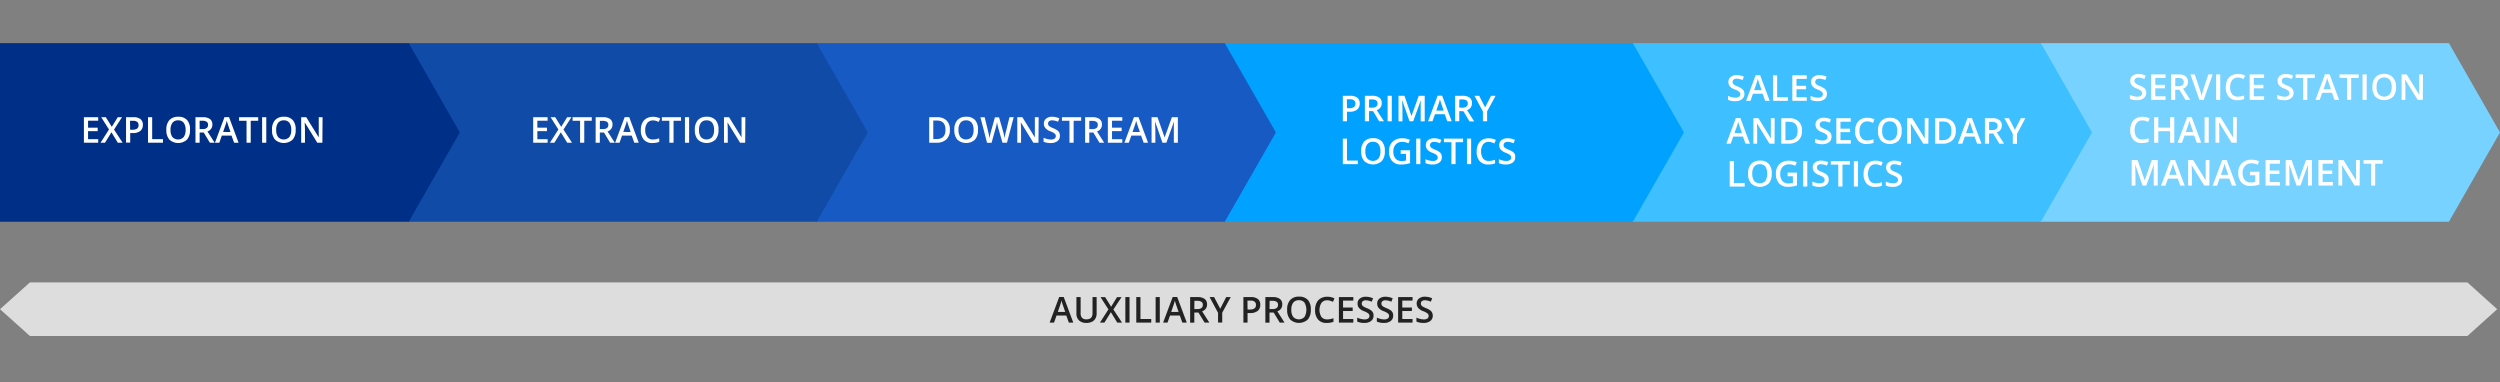
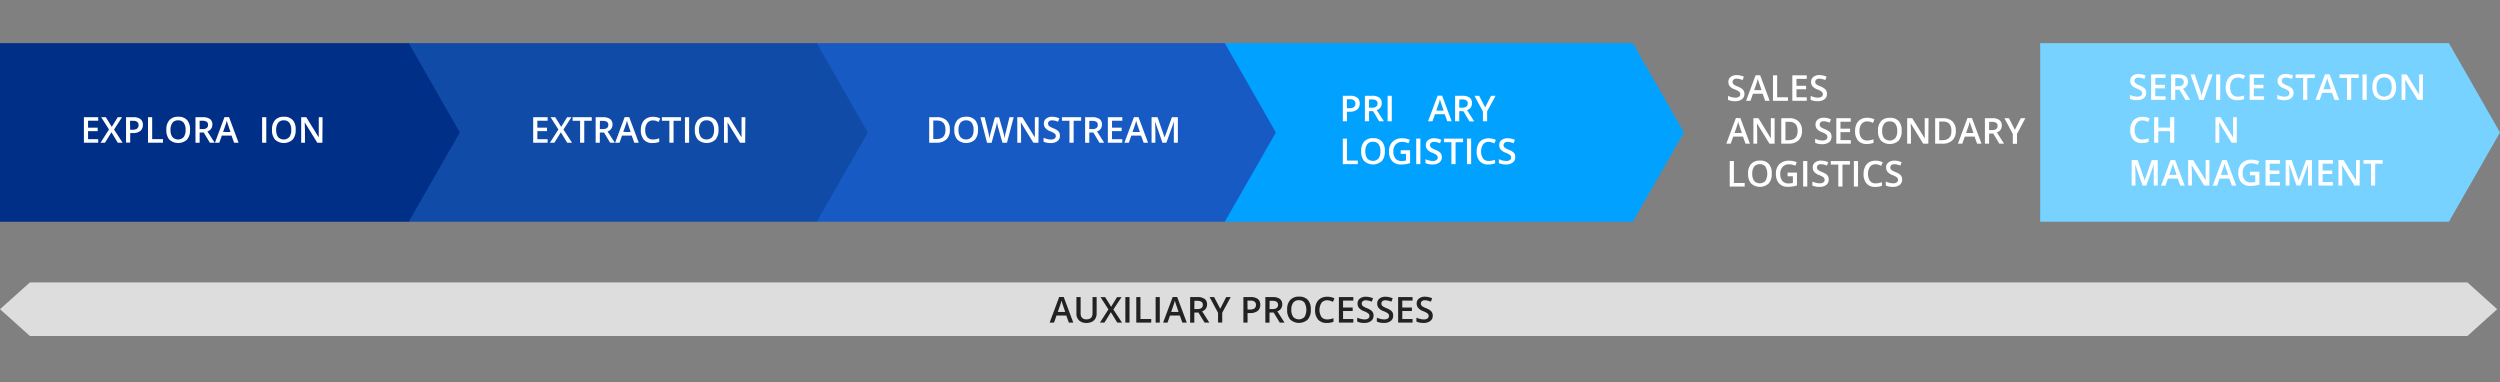
<svg xmlns="http://www.w3.org/2000/svg" viewBox="0 0 840 128.39">
  <rect x="0" y="0" width="840" height="128.39" fill="#808080" stroke="none" />
  <defs>
    <style>.cls-1{fill:#78d2ff;}.cls-2{fill:#ddd;}.cls-3{fill:#3ebfff;}.cls-4{fill:#01a2ff;}.cls-5{fill:#185ac4;}.cls-6{fill:#114ba8;}.cls-7{fill:#002f87;}.cls-8{fill:#fff;}.cls-9{fill:#222;}</style>
  </defs>
  <title>lancuch_wartosci_lotos</title>
  <g id="artwork">
    <polygon class="cls-1" points="822.83 74.5 685.5 74.5 685.5 14.5 822.83 14.5 840 44.5 822.83 74.5" />
    <polygon class="cls-2" points="829.05 94.89 631.68 94.89 587.39 94.89 10.05 94.89 0 103.89 10.05 112.89 587.39 112.89 631.68 112.89 829.05 112.89 839.05 103.89 829.05 94.89" />
-     <polygon class="cls-3" points="685.73 74.5 548.4 74.5 548.4 14.5 685.73 14.5 702.9 44.5 685.73 74.5" />
    <polygon class="cls-4" points="548.63 74.5 411.3 74.5 411.3 14.5 548.63 14.5 565.8 44.5 548.63 74.5" />
    <polygon class="cls-5" points="411.53 74.5 274.2 74.5 274.2 14.5 411.53 14.5 428.7 44.5 411.53 74.5" />
    <polygon class="cls-6" points="274.44 74.5 137.1 74.5 137.1 14.5 274.44 14.5 291.6 44.5 274.44 74.5" />
    <polygon class="cls-7" points="137.34 74.5 0 74.5 0 14.5 137.34 14.5 154.5 44.5 137.34 74.5" />
  </g>
  <g id="Opisy_ENG" data-name="Opisy ENG">
    <path class="cls-8" d="M33,47.95H28.19V39.38H33v1.18H29.59V42.9h3.23v1.17H29.59v2.69H33Z" />
    <path class="cls-8" d="M41.19,47.95H39.58l-2.14-3.5-2.16,3.5h-1.5l2.84-4.44L34,39.38h1.56l2,3.24,2-3.24H41l-2.68,4.15Z" />
    <path class="cls-8" d="M48,42A2.5,2.5,0,0,1,47.14,44a3.87,3.87,0,0,1-2.5.71h-.89v3.21h-1.4V39.38h2.47a3.73,3.73,0,0,1,2.41.66A2.36,2.36,0,0,1,48,42Zm-4.27,1.59h.74a2.67,2.67,0,0,0,1.58-.37,1.36,1.36,0,0,0,.5-1.17,1.33,1.33,0,0,0-.45-1.1,2.23,2.23,0,0,0-1.41-.36h-1Z" />
    <path class="cls-8" d="M49.73,47.95V39.38h1.4v7.37h3.63v1.2Z" />
    <path class="cls-8" d="M63.84,43.65a4.69,4.69,0,0,1-1,3.25,4.4,4.4,0,0,1-5.94,0,4.72,4.72,0,0,1-1-3.27,4.64,4.64,0,0,1,1-3.26,3.85,3.85,0,0,1,3-1.14,3.78,3.78,0,0,1,3,1.15A4.68,4.68,0,0,1,63.84,43.65Zm-6.54,0a3.84,3.84,0,0,0,.64,2.4,2.6,2.6,0,0,0,3.78,0,3.85,3.85,0,0,0,.64-2.41,3.86,3.86,0,0,0-.63-2.39,2.23,2.23,0,0,0-1.88-.81,2.27,2.27,0,0,0-1.9.81A3.8,3.8,0,0,0,57.3,43.65Z" />
    <path class="cls-8" d="M67.08,44.53v3.42h-1.4V39.38H68.1a4,4,0,0,1,2.46.62,2.23,2.23,0,0,1,.8,1.88,2.34,2.34,0,0,1-1.66,2.28l2.42,3.79H70.51l-2.05-3.42Zm0-1.16h1A2.22,2.22,0,0,0,69.47,43a1.32,1.32,0,0,0,.44-1.08,1.16,1.16,0,0,0-.47-1A2.6,2.6,0,0,0,68,40.56h-.93Z" />
    <path class="cls-8" d="M78.66,47.95l-.86-2.38H74.53l-.84,2.38H72.22l3.21-8.6h1.52l3.21,8.6Zm-1.22-3.59L76.64,42q-.09-.23-.24-.74t-.21-.74a13.13,13.13,0,0,1-.46,1.58l-.77,2.23Z" />
-     <path class="cls-8" d="M84.24,47.95h-1.4V40.58H80.32v-1.2h6.44v1.2H84.24Z" />
    <path class="cls-8" d="M88.07,47.95V39.38h1.4v8.57Z" />
    <path class="cls-8" d="M99.34,43.65a4.69,4.69,0,0,1-1,3.25,4.4,4.4,0,0,1-5.94,0,4.72,4.72,0,0,1-1-3.27,4.64,4.64,0,0,1,1-3.26,3.85,3.85,0,0,1,3-1.14,3.78,3.78,0,0,1,3,1.15A4.68,4.68,0,0,1,99.34,43.65Zm-6.54,0a3.84,3.84,0,0,0,.64,2.4,2.6,2.6,0,0,0,3.78,0,3.85,3.85,0,0,0,.64-2.41,3.86,3.86,0,0,0-.63-2.39,2.23,2.23,0,0,0-1.88-.81,2.27,2.27,0,0,0-1.9.81A3.8,3.8,0,0,0,92.8,43.65Z" />
    <path class="cls-8" d="M108.32,47.95H106.6l-4.21-6.83h0l0,.38q.08,1.09.08,2v4.45h-1.27V39.38h1.7l4.2,6.79h0q0-.13,0-1t0-1.32V39.38h1.28Z" />
    <path class="cls-8" d="M184,47.95h-4.85V39.38H184v1.18h-3.45V42.9h3.23v1.17h-3.23v2.69H184Z" />
    <path class="cls-8" d="M192.19,47.95h-1.61l-2.14-3.5-2.16,3.5h-1.5l2.84-4.44L185,39.38h1.56l2,3.24,2-3.24H192l-2.68,4.15Z" />
    <path class="cls-8" d="M196.31,47.95h-1.4V40.58h-2.52v-1.2h6.44v1.2h-2.52Z" />
    <path class="cls-8" d="M201.54,44.53v3.42h-1.4V39.38h2.42A4,4,0,0,1,205,40a2.23,2.23,0,0,1,.8,1.88,2.34,2.34,0,0,1-1.66,2.28l2.42,3.79H205l-2.05-3.42Zm0-1.16h1a2.22,2.22,0,0,0,1.42-.36,1.32,1.32,0,0,0,.44-1.08,1.16,1.16,0,0,0-.47-1,2.6,2.6,0,0,0-1.43-.32h-.93Z" />
    <path class="cls-8" d="M213.12,47.95l-.86-2.38H209l-.84,2.38h-1.48l3.21-8.6h1.52l3.21,8.6Zm-1.22-3.59L211.1,42q-.09-.23-.24-.74t-.21-.74a13.13,13.13,0,0,1-.46,1.58l-.77,2.23Z" />
    <path class="cls-8" d="M219.39,40.46a2.31,2.31,0,0,0-1.9.86,3.66,3.66,0,0,0-.69,2.36,3.68,3.68,0,0,0,.67,2.38,2.35,2.35,0,0,0,1.92.81,5.06,5.06,0,0,0,1.05-.11q.51-.11,1.06-.28v1.2a6.43,6.43,0,0,1-2.29.38,3.65,3.65,0,0,1-2.89-1.14,4.77,4.77,0,0,1-1-3.26,5.27,5.27,0,0,1,.49-2.34,3.49,3.49,0,0,1,1.42-1.54,4.28,4.28,0,0,1,2.17-.53,5.39,5.39,0,0,1,2.43.55l-.5,1.17a7.52,7.52,0,0,0-.92-.36A3.3,3.3,0,0,0,219.39,40.46Z" />
    <path class="cls-8" d="M226.31,47.95h-1.4V40.58h-2.52v-1.2h6.44v1.2h-2.52Z" />
    <path class="cls-8" d="M230.14,47.95V39.38h1.4v8.57Z" />
    <path class="cls-8" d="M241.41,43.65a4.69,4.69,0,0,1-1,3.25,4.4,4.4,0,0,1-5.94,0,4.72,4.72,0,0,1-1-3.27,4.64,4.64,0,0,1,1-3.26,3.85,3.85,0,0,1,3-1.14,3.78,3.78,0,0,1,3,1.15A4.68,4.68,0,0,1,241.41,43.65Zm-6.54,0a3.84,3.84,0,0,0,.64,2.4,2.6,2.6,0,0,0,3.78,0,3.85,3.85,0,0,0,.64-2.41,3.86,3.86,0,0,0-.63-2.39,2.23,2.23,0,0,0-1.88-.81,2.27,2.27,0,0,0-1.9.81A3.8,3.8,0,0,0,234.87,43.65Z" />
    <path class="cls-8" d="M250.38,47.95h-1.72l-4.21-6.83h0l0,.38q.08,1.09.08,2v4.45h-1.27V39.38h1.7l4.2,6.79h0q0-.13,0-1t0-1.32V39.38h1.28Z" />
    <path class="cls-8" d="M319.15,43.58A4.27,4.27,0,0,1,318,46.83a4.73,4.73,0,0,1-3.39,1.12h-2.4V39.38h2.65a4.38,4.38,0,0,1,3.18,1.1A4.12,4.12,0,0,1,319.15,43.58Zm-1.48,0q0-3.08-2.88-3.08h-1.21v6.22h1Q317.68,46.77,317.68,43.63Z" />
    <path class="cls-8" d="M328.6,43.65a4.69,4.69,0,0,1-1,3.25,4.4,4.4,0,0,1-5.94,0,4.72,4.72,0,0,1-1-3.27,4.64,4.64,0,0,1,1-3.26,3.85,3.85,0,0,1,3-1.14,3.78,3.78,0,0,1,3,1.15A4.68,4.68,0,0,1,328.6,43.65Zm-6.54,0a3.84,3.84,0,0,0,.64,2.4,2.6,2.6,0,0,0,3.78,0,3.85,3.85,0,0,0,.64-2.41,3.86,3.86,0,0,0-.63-2.39,2.23,2.23,0,0,0-1.88-.81,2.27,2.27,0,0,0-1.9.81A3.8,3.8,0,0,0,322.06,43.65Z" />
    <path class="cls-8" d="M338.34,47.95h-1.52l-1.45-5.11q-.09-.33-.23-1T335,41q-.06.38-.19,1t-.22.89l-1.42,5.09h-1.52l-1.11-4.29-1.12-4.28h1.43l1.22,5a21.58,21.58,0,0,1,.41,2.12q.06-.5.19-1.11t.23-1l1.39-5h1.39l1.43,5a18.79,18.79,0,0,1,.43,2.09,15.29,15.29,0,0,1,.42-2.13l1.22-5h1.42Z" />
    <path class="cls-8" d="M348.92,47.95h-1.72L343,41.12h0l0,.38q.08,1.09.08,2v4.45h-1.27V39.38h1.7l4.2,6.79h0q0-.13,0-1t0-1.32V39.38h1.28Z" />
    <path class="cls-8" d="M356.13,45.62a2.16,2.16,0,0,1-.83,1.79,3.6,3.6,0,0,1-2.28.65,5.44,5.44,0,0,1-2.38-.45V46.29a6.47,6.47,0,0,0,1.25.43,5.28,5.28,0,0,0,1.23.16,2,2,0,0,0,1.23-.32,1,1,0,0,0,.4-.85,1.06,1.06,0,0,0-.36-.81,5.47,5.47,0,0,0-1.5-.79A4,4,0,0,1,351.22,43a2.29,2.29,0,0,1-.48-1.46,2.05,2.05,0,0,1,.76-1.69,3.16,3.16,0,0,1,2-.62,6,6,0,0,1,2.45.54l-.45,1.14a5.35,5.35,0,0,0-2-.48,1.56,1.56,0,0,0-1,.3,1,1,0,0,0-.35.78,1.1,1.1,0,0,0,.14.57,1.44,1.44,0,0,0,.46.45,7.83,7.83,0,0,0,1.16.56,6.35,6.35,0,0,1,1.38.73,2.15,2.15,0,0,1,.64.77A2.31,2.31,0,0,1,356.13,45.62Z" />
    <path class="cls-8" d="M360.74,47.95h-1.4V40.58h-2.52v-1.2h6.44v1.2h-2.52Z" />
    <path class="cls-8" d="M366,44.53v3.42h-1.4V39.38H367a4,4,0,0,1,2.46.62,2.23,2.23,0,0,1,.8,1.88,2.34,2.34,0,0,1-1.66,2.28L371,47.95h-1.59l-2.05-3.42Zm0-1.16h1a2.22,2.22,0,0,0,1.42-.36,1.32,1.32,0,0,0,.44-1.08,1.16,1.16,0,0,0-.47-1,2.6,2.6,0,0,0-1.43-.32H366Z" />
    <path class="cls-8" d="M377.09,47.95h-4.85V39.38h4.85v1.18h-3.45V42.9h3.23v1.17h-3.23v2.69h3.45Z" />
    <path class="cls-8" d="M384.26,47.95l-.86-2.38h-3.28l-.84,2.38h-1.48l3.21-8.6h1.52l3.21,8.6ZM383,44.36l-.8-2.33q-.09-.23-.24-.74t-.21-.74a13.13,13.13,0,0,1-.46,1.58l-.77,2.23Z" />
    <path class="cls-8" d="M390.58,47.95l-2.48-7.15h0q.1,1.59.1,3v4.17h-1.27V39.38h2l2.38,6.81h0l2.45-6.81h2v8.57h-1.35V43.71q0-.64,0-1.66t.06-1.24h0l-2.57,7.14Z" />
    <path class="cls-9" d="M359.13,108.39l-.86-2.38H355l-.84,2.38h-1.48l3.21-8.6h1.52l3.21,8.6Zm-1.22-3.59-.8-2.33q-.09-.23-.24-.74t-.21-.74a13.13,13.13,0,0,1-.46,1.58l-.77,2.23Z" />
    <path class="cls-9" d="M368.47,99.82v5.54a3.29,3.29,0,0,1-.41,1.66,2.71,2.71,0,0,1-1.18,1.1,4.09,4.09,0,0,1-1.84.38,3.45,3.45,0,0,1-2.48-.84,3.05,3.05,0,0,1-.88-2.32V99.82h1.41v5.42a2.17,2.17,0,0,0,.49,1.56,2,2,0,0,0,1.51.5q2,0,2-2.08V99.82Z" />
    <path class="cls-9" d="M377,108.39h-1.61l-2.14-3.5-2.16,3.5h-1.5l2.84-4.44-2.66-4.12h1.56l2,3.24,2-3.24h1.51L374.09,104Z" />
    <path class="cls-9" d="M378.12,108.39V99.82h1.4v8.57Z" />
    <path class="cls-9" d="M381.79,108.39V99.82h1.4v7.37h3.63v1.2Z" />
    <path class="cls-9" d="M388.29,108.39V99.82h1.4v8.57Z" />
    <path class="cls-9" d="M397.27,108.39l-.86-2.38h-3.28l-.84,2.38h-1.48l3.21-8.6h1.52l3.21,8.6ZM396,104.8l-.8-2.33q-.09-.23-.24-.74t-.21-.74a13.13,13.13,0,0,1-.46,1.58l-.77,2.23Z" />
    <path class="cls-9" d="M401.29,105v3.42h-1.4V99.82h2.42a4,4,0,0,1,2.46.62,2.23,2.23,0,0,1,.8,1.88,2.34,2.34,0,0,1-1.66,2.28l2.42,3.79h-1.59L402.67,105Zm0-1.16h1a2.22,2.22,0,0,0,1.42-.36,1.32,1.32,0,0,0,.44-1.08,1.16,1.16,0,0,0-.47-1,2.6,2.6,0,0,0-1.43-.32h-.93Z" />
    <path class="cls-9" d="M410,103.73l2-3.91h1.52l-2.85,5.24v3.32h-1.41v-3.28l-2.84-5.29h1.52Z" />
    <path class="cls-9" d="M423.45,102.41a2.5,2.5,0,0,1-.88,2.06,3.87,3.87,0,0,1-2.5.71h-.89v3.21h-1.4V99.82h2.47a3.73,3.73,0,0,1,2.41.66A2.36,2.36,0,0,1,423.45,102.41ZM419.18,104h.74a2.67,2.67,0,0,0,1.58-.37,1.36,1.36,0,0,0,.5-1.17,1.33,1.33,0,0,0-.45-1.1,2.23,2.23,0,0,0-1.41-.36h-1Z" />
    <path class="cls-9" d="M426.56,105v3.42h-1.4V99.82h2.42a4,4,0,0,1,2.46.62,2.23,2.23,0,0,1,.8,1.88,2.34,2.34,0,0,1-1.66,2.28l2.42,3.79H430L427.94,105Zm0-1.16h1a2.22,2.22,0,0,0,1.42-.36,1.32,1.32,0,0,0,.44-1.08,1.16,1.16,0,0,0-.47-1,2.6,2.6,0,0,0-1.43-.32h-.93Z" />
    <path class="cls-9" d="M440.43,104.09a4.69,4.69,0,0,1-1,3.25,4.4,4.4,0,0,1-5.94,0,4.72,4.72,0,0,1-1-3.27,4.64,4.64,0,0,1,1-3.26,3.85,3.85,0,0,1,3-1.14,3.78,3.78,0,0,1,3,1.15A4.68,4.68,0,0,1,440.43,104.09Zm-6.54,0a3.84,3.84,0,0,0,.64,2.4,2.6,2.6,0,0,0,3.78,0,4.87,4.87,0,0,0,0-4.8,2.23,2.23,0,0,0-1.88-.81,2.27,2.27,0,0,0-1.9.81A3.8,3.8,0,0,0,433.89,104.09Z" />
    <path class="cls-9" d="M445.92,100.9a2.31,2.31,0,0,0-1.9.86,4.49,4.49,0,0,0,0,4.75,2.35,2.35,0,0,0,1.92.81,5.06,5.06,0,0,0,1.05-.11q.51-.11,1.06-.28v1.2a6.43,6.43,0,0,1-2.29.38,3.65,3.65,0,0,1-2.89-1.14,4.77,4.77,0,0,1-1-3.26,5.27,5.27,0,0,1,.49-2.34,3.49,3.49,0,0,1,1.42-1.54,4.28,4.28,0,0,1,2.17-.53,5.39,5.39,0,0,1,2.43.55l-.5,1.17a7.52,7.52,0,0,0-.92-.36A3.3,3.3,0,0,0,445.92,100.9Z" />
    <path class="cls-9" d="M454.72,108.39h-4.85V99.82h4.85V101h-3.45v2.33h3.23v1.17h-3.23v2.69h3.45Z" />
    <path class="cls-9" d="M461.51,106.06a2.16,2.16,0,0,1-.83,1.79,3.6,3.6,0,0,1-2.28.65,5.44,5.44,0,0,1-2.38-.45v-1.32a6.47,6.47,0,0,0,1.25.43,5.28,5.28,0,0,0,1.23.16,2,2,0,0,0,1.23-.32,1,1,0,0,0,.4-.85,1.06,1.06,0,0,0-.36-.81,5.47,5.47,0,0,0-1.5-.79,4,4,0,0,1-1.65-1.08,2.29,2.29,0,0,1-.48-1.46,2.05,2.05,0,0,1,.76-1.69,3.16,3.16,0,0,1,2-.62,6,6,0,0,1,2.45.54l-.45,1.14a5.35,5.35,0,0,0-2-.48,1.56,1.56,0,0,0-1,.3,1,1,0,0,0-.35.78,1.1,1.1,0,0,0,.14.57,1.44,1.44,0,0,0,.46.45,7.83,7.83,0,0,0,1.16.56,6.35,6.35,0,0,1,1.38.73,2.15,2.15,0,0,1,.64.77A2.31,2.31,0,0,1,461.51,106.06Z" />
    <path class="cls-9" d="M468.11,106.06a2.16,2.16,0,0,1-.83,1.79,3.6,3.6,0,0,1-2.28.65,5.44,5.44,0,0,1-2.38-.45v-1.32a6.47,6.47,0,0,0,1.25.43,5.28,5.28,0,0,0,1.23.16,2,2,0,0,0,1.23-.32,1,1,0,0,0,.4-.85,1.06,1.06,0,0,0-.36-.81,5.47,5.47,0,0,0-1.5-.79,4,4,0,0,1-1.65-1.08,2.29,2.29,0,0,1-.48-1.46,2.05,2.05,0,0,1,.76-1.69,3.16,3.16,0,0,1,2-.62,6,6,0,0,1,2.45.54l-.45,1.14a5.35,5.35,0,0,0-2-.48,1.56,1.56,0,0,0-1,.3,1,1,0,0,0-.35.78,1.1,1.1,0,0,0,.14.57,1.44,1.44,0,0,0,.46.45,7.83,7.83,0,0,0,1.16.56,6.35,6.35,0,0,1,1.38.73,2.15,2.15,0,0,1,.64.77A2.31,2.31,0,0,1,468.11,106.06Z" />
    <path class="cls-9" d="M474.62,108.39h-4.85V99.82h4.85V101h-3.45v2.33h3.23v1.17h-3.23v2.69h3.45Z" />
    <path class="cls-9" d="M481.41,106.06a2.16,2.16,0,0,1-.83,1.79,3.6,3.6,0,0,1-2.28.65,5.44,5.44,0,0,1-2.38-.45v-1.32a6.47,6.47,0,0,0,1.25.43,5.28,5.28,0,0,0,1.23.16,2,2,0,0,0,1.23-.32,1,1,0,0,0,.4-.85,1.06,1.06,0,0,0-.36-.81,5.47,5.47,0,0,0-1.5-.79,4,4,0,0,1-1.65-1.08A2.29,2.29,0,0,1,476,102a2.05,2.05,0,0,1,.76-1.69,3.16,3.16,0,0,1,2-.62,6,6,0,0,1,2.45.54l-.45,1.14a5.35,5.35,0,0,0-2-.48,1.56,1.56,0,0,0-1,.3,1,1,0,0,0-.35.78,1.1,1.1,0,0,0,.14.57,1.44,1.44,0,0,0,.46.45,7.83,7.83,0,0,0,1.16.56,6.35,6.35,0,0,1,1.38.73,2.15,2.15,0,0,1,.64.77A2.31,2.31,0,0,1,481.41,106.06Z" />
    <path class="cls-8" d="M456.86,34.77a2.5,2.5,0,0,1-.88,2.06,3.87,3.87,0,0,1-2.5.71h-.89v3.21h-1.4V32.18h2.47a3.73,3.73,0,0,1,2.41.66A2.36,2.36,0,0,1,456.86,34.77Zm-4.27,1.59h.74a2.67,2.67,0,0,0,1.58-.37,1.36,1.36,0,0,0,.5-1.17,1.33,1.33,0,0,0-.45-1.1,2.23,2.23,0,0,0-1.41-.36h-1Z" />
    <path class="cls-8" d="M460,37.33v3.42h-1.4V32.18H461a4,4,0,0,1,2.46.62,2.23,2.23,0,0,1,.8,1.88A2.34,2.34,0,0,1,462.58,37L465,40.75H463.4l-2.05-3.42Zm0-1.16h1a2.22,2.22,0,0,0,1.42-.36,1.32,1.32,0,0,0,.44-1.08,1.16,1.16,0,0,0-.47-1,2.6,2.6,0,0,0-1.43-.32H460Z" />
    <path class="cls-8" d="M466.24,40.75V32.18h1.4v8.57Z" />
-     <path class="cls-8" d="M473.6,40.75l-2.48-7.15h0q.1,1.59.1,3v4.17H469.9V32.18h2L474.25,39h0l2.45-6.81h2v8.57h-1.35V36.51q0-.64,0-1.66t.06-1.24h0l-2.57,7.14Z" />
    <path class="cls-8" d="M486.29,40.75l-.86-2.38h-3.28l-.84,2.38h-1.48l3.21-8.6h1.52l3.21,8.6Zm-1.22-3.59-.8-2.33q-.09-.23-.24-.74t-.21-.74a13.13,13.13,0,0,1-.46,1.58l-.77,2.23Z" />
    <path class="cls-8" d="M490.31,37.33v3.42h-1.4V32.18h2.42a4,4,0,0,1,2.46.62,2.23,2.23,0,0,1,.8,1.88A2.34,2.34,0,0,1,492.92,37l2.42,3.79h-1.59l-2.05-3.42Zm0-1.16h1a2.22,2.22,0,0,0,1.42-.36,1.32,1.32,0,0,0,.44-1.08,1.16,1.16,0,0,0-.47-1,2.6,2.6,0,0,0-1.43-.32h-.93Z" />
    <path class="cls-8" d="M499,36.09l2-3.91h1.52l-2.85,5.24v3.32h-1.41V37.47l-2.84-5.29H497Z" />
    <path class="cls-8" d="M451.19,55.15V46.58h1.4v7.37h3.63v1.2Z" />
    <path class="cls-8" d="M465.3,50.85a4.69,4.69,0,0,1-1,3.25,4.4,4.4,0,0,1-5.94,0,4.72,4.72,0,0,1-1-3.27,4.64,4.64,0,0,1,1-3.26,3.85,3.85,0,0,1,3-1.14,3.78,3.78,0,0,1,3,1.15A4.68,4.68,0,0,1,465.3,50.85Zm-6.54,0a3.84,3.84,0,0,0,.64,2.4,2.6,2.6,0,0,0,3.78,0,3.85,3.85,0,0,0,.64-2.41,3.86,3.86,0,0,0-.63-2.39,2.23,2.23,0,0,0-1.88-.81,2.27,2.27,0,0,0-1.9.81A3.8,3.8,0,0,0,458.76,50.85Z" />
    <path class="cls-8" d="M470.64,50.5h3.15v4.3a9.12,9.12,0,0,1-1.49.36,10.51,10.51,0,0,1-1.54.11,3.86,3.86,0,0,1-3-1.15,4.64,4.64,0,0,1-1.05-3.25,4.33,4.33,0,0,1,1.19-3.24,4.47,4.47,0,0,1,3.28-1.17,6.38,6.38,0,0,1,2.54.52l-.49,1.17a5,5,0,0,0-2.09-.48,2.81,2.81,0,0,0-2.17.86,3.33,3.33,0,0,0-.8,2.36,3.52,3.52,0,0,0,.72,2.39,2.6,2.6,0,0,0,2.07.82,6.79,6.79,0,0,0,1.45-.17V51.7h-1.78Z" />
    <path class="cls-8" d="M475.85,55.15V46.58h1.4v8.57Z" />
    <path class="cls-8" d="M484.45,52.82a2.16,2.16,0,0,1-.83,1.79,3.6,3.6,0,0,1-2.28.65,5.44,5.44,0,0,1-2.38-.45V53.49a6.47,6.47,0,0,0,1.25.43,5.28,5.28,0,0,0,1.23.16,2,2,0,0,0,1.23-.32,1,1,0,0,0,.4-.85,1.06,1.06,0,0,0-.36-.81,5.47,5.47,0,0,0-1.5-.79,4,4,0,0,1-1.65-1.08,2.29,2.29,0,0,1-.48-1.46,2.05,2.05,0,0,1,.76-1.69,3.16,3.16,0,0,1,2-.62,6,6,0,0,1,2.45.54l-.45,1.14a5.35,5.35,0,0,0-2-.48,1.56,1.56,0,0,0-1,.3,1,1,0,0,0-.35.78,1.1,1.1,0,0,0,.14.57,1.44,1.44,0,0,0,.46.45,7.83,7.83,0,0,0,1.16.56,6.35,6.35,0,0,1,1.38.73,2.15,2.15,0,0,1,.64.77A2.31,2.31,0,0,1,484.45,52.82Z" />
    <path class="cls-8" d="M489.07,55.15h-1.4V47.78h-2.52v-1.2h6.44v1.2h-2.52Z" />
    <path class="cls-8" d="M492.9,55.15V46.58h1.4v8.57Z" />
    <path class="cls-8" d="M500.21,47.66a2.31,2.31,0,0,0-1.9.86,4.49,4.49,0,0,0,0,4.75,2.35,2.35,0,0,0,1.92.81,5.06,5.06,0,0,0,1.05-.11q.51-.11,1.06-.28v1.2a6.43,6.43,0,0,1-2.29.38,3.65,3.65,0,0,1-2.89-1.14,4.77,4.77,0,0,1-1-3.26,5.27,5.27,0,0,1,.49-2.34A3.49,3.49,0,0,1,498,47a4.28,4.28,0,0,1,2.17-.53,5.39,5.39,0,0,1,2.43.55l-.5,1.17a7.52,7.52,0,0,0-.92-.36A3.3,3.3,0,0,0,500.21,47.66Z" />
    <path class="cls-8" d="M509.11,52.82a2.16,2.16,0,0,1-.83,1.79,3.6,3.6,0,0,1-2.28.65,5.44,5.44,0,0,1-2.38-.45V53.49a6.47,6.47,0,0,0,1.25.43,5.28,5.28,0,0,0,1.23.16,2,2,0,0,0,1.23-.32,1,1,0,0,0,.4-.85,1.06,1.06,0,0,0-.36-.81,5.47,5.47,0,0,0-1.5-.79,4,4,0,0,1-1.65-1.08,2.29,2.29,0,0,1-.48-1.46,2.05,2.05,0,0,1,.76-1.69,3.16,3.16,0,0,1,2-.62A6,6,0,0,1,509,47l-.45,1.14a5.35,5.35,0,0,0-2-.48,1.56,1.56,0,0,0-1,.3,1,1,0,0,0-.35.78,1.1,1.1,0,0,0,.14.57,1.44,1.44,0,0,0,.46.45,7.83,7.83,0,0,0,1.16.56,6.35,6.35,0,0,1,1.38.73,2.15,2.15,0,0,1,.64.77A2.31,2.31,0,0,1,509.11,52.82Z" />
    <path class="cls-8" d="M586.13,31.55a2.16,2.16,0,0,1-.83,1.79A3.6,3.6,0,0,1,583,34a5.44,5.44,0,0,1-2.38-.45V32.22a6.47,6.47,0,0,0,1.25.43,5.28,5.28,0,0,0,1.23.16,2,2,0,0,0,1.23-.32,1,1,0,0,0,.4-.85,1.06,1.06,0,0,0-.36-.81,5.47,5.47,0,0,0-1.5-.79A4,4,0,0,1,581.22,29a2.29,2.29,0,0,1-.48-1.46,2.05,2.05,0,0,1,.76-1.69,3.16,3.16,0,0,1,2-.62,6,6,0,0,1,2.45.54l-.45,1.14a5.35,5.35,0,0,0-2-.48,1.56,1.56,0,0,0-1,.3,1,1,0,0,0-.35.78,1.1,1.1,0,0,0,.14.57,1.44,1.44,0,0,0,.46.45,7.83,7.83,0,0,0,1.16.56,6.35,6.35,0,0,1,1.38.73,2.15,2.15,0,0,1,.64.77A2.31,2.31,0,0,1,586.13,31.55Z" />
    <path class="cls-8" d="M593.1,33.88l-.86-2.38H589l-.84,2.38h-1.48l3.21-8.6h1.52l3.21,8.6Zm-1.22-3.59-.8-2.33q-.09-.23-.24-.74t-.21-.74a13.13,13.13,0,0,1-.46,1.58l-.77,2.23Z" />
    <path class="cls-8" d="M595.72,33.88V25.31h1.4v7.37h3.63v1.2Z" />
    <path class="cls-8" d="M607.07,33.88h-4.85V25.31h4.85V26.5h-3.45v2.33h3.23V30h-3.23v2.69h3.45Z" />
    <path class="cls-8" d="M613.86,31.55a2.16,2.16,0,0,1-.83,1.79,3.6,3.6,0,0,1-2.28.65,5.44,5.44,0,0,1-2.38-.45V32.22a6.47,6.47,0,0,0,1.25.43,5.28,5.28,0,0,0,1.23.16,2,2,0,0,0,1.23-.32,1,1,0,0,0,.4-.85,1.06,1.06,0,0,0-.36-.81,5.47,5.47,0,0,0-1.5-.79A4,4,0,0,1,609,29a2.29,2.29,0,0,1-.48-1.46,2.05,2.05,0,0,1,.76-1.69,3.16,3.16,0,0,1,2-.62,6,6,0,0,1,2.45.54l-.45,1.14a5.35,5.35,0,0,0-2-.48,1.56,1.56,0,0,0-1,.3,1,1,0,0,0-.35.78A1.1,1.1,0,0,0,610,28a1.44,1.44,0,0,0,.46.45,7.83,7.83,0,0,0,1.16.56,6.35,6.35,0,0,1,1.38.73,2.15,2.15,0,0,1,.64.77A2.31,2.31,0,0,1,613.86,31.55Z" />
    <path class="cls-8" d="M586.5,48.28l-.86-2.38h-3.28l-.84,2.38h-1.48l3.21-8.6h1.52l3.21,8.6Zm-1.22-3.59-.8-2.33q-.09-.23-.24-.74t-.21-.74a13.13,13.13,0,0,1-.46,1.58l-.77,2.23Z" />
    <path class="cls-8" d="M596.26,48.28h-1.72l-4.21-6.83h0l0,.38q.08,1.09.08,2v4.45h-1.27V39.71h1.7L595,46.5h0q0-.13,0-1t0-1.32V39.71h1.28Z" />
    <path class="cls-8" d="M605.48,43.91a4.27,4.27,0,0,1-1.18,3.24,4.73,4.73,0,0,1-3.39,1.12h-2.4V39.71h2.65a4.38,4.38,0,0,1,3.18,1.1A4.12,4.12,0,0,1,605.48,43.91ZM604,44q0-3.08-2.88-3.08h-1.21V47.1h1Q604,47.1,604,44Z" />
    <path class="cls-8" d="M615.38,46a2.16,2.16,0,0,1-.83,1.79,3.6,3.6,0,0,1-2.28.65,5.44,5.44,0,0,1-2.38-.45V46.62a6.47,6.47,0,0,0,1.25.43,5.28,5.28,0,0,0,1.23.16,2,2,0,0,0,1.23-.32A1,1,0,0,0,614,46a1.06,1.06,0,0,0-.36-.81,5.47,5.47,0,0,0-1.5-.79,4,4,0,0,1-1.65-1.08,2.29,2.29,0,0,1-.48-1.46,2.05,2.05,0,0,1,.76-1.69,3.16,3.16,0,0,1,2-.62,6,6,0,0,1,2.45.54l-.45,1.14a5.35,5.35,0,0,0-2-.48,1.56,1.56,0,0,0-1,.3,1,1,0,0,0-.35.78,1.1,1.1,0,0,0,.14.57,1.44,1.44,0,0,0,.46.45,7.83,7.83,0,0,0,1.16.56,6.35,6.35,0,0,1,1.38.73,2.15,2.15,0,0,1,.64.77A2.31,2.31,0,0,1,615.38,46Z" />
    <path class="cls-8" d="M621.89,48.28H617V39.71h4.85V40.9h-3.45v2.33h3.23V44.4h-3.23v2.69h3.45Z" />
    <path class="cls-8" d="M627.38,40.79a2.31,2.31,0,0,0-1.9.86,3.66,3.66,0,0,0-.69,2.36,3.68,3.68,0,0,0,.67,2.38,2.35,2.35,0,0,0,1.92.81,5.06,5.06,0,0,0,1.05-.11q.51-.11,1.06-.28V48a6.43,6.43,0,0,1-2.29.38,3.65,3.65,0,0,1-2.89-1.14,4.77,4.77,0,0,1-1-3.26,5.27,5.27,0,0,1,.49-2.34,3.49,3.49,0,0,1,1.42-1.54,4.28,4.28,0,0,1,2.17-.53,5.39,5.39,0,0,1,2.43.55l-.5,1.17a7.52,7.52,0,0,0-.92-.36A3.3,3.3,0,0,0,627.38,40.79Z" />
    <path class="cls-8" d="M638.95,44a4.69,4.69,0,0,1-1,3.25,4.4,4.4,0,0,1-5.94,0,4.72,4.72,0,0,1-1-3.27,4.64,4.64,0,0,1,1-3.26,3.85,3.85,0,0,1,3-1.14,3.78,3.78,0,0,1,3,1.15A4.68,4.68,0,0,1,638.95,44Zm-6.54,0a3.84,3.84,0,0,0,.64,2.4,2.6,2.6,0,0,0,3.78,0,3.85,3.85,0,0,0,.64-2.41,3.86,3.86,0,0,0-.63-2.39,2.23,2.23,0,0,0-1.88-.81,2.27,2.27,0,0,0-1.9.81A3.8,3.8,0,0,0,632.41,44Z" />
    <path class="cls-8" d="M647.92,48.28h-1.72L642,41.45h0l0,.38q.08,1.09.08,2v4.45h-1.27V39.71h1.7l4.2,6.79h0q0-.13,0-1t0-1.32V39.71h1.28Z" />
    <path class="cls-8" d="M657.15,43.91A4.27,4.27,0,0,1,656,47.16a4.73,4.73,0,0,1-3.39,1.12h-2.4V39.71h2.65a4.38,4.38,0,0,1,3.18,1.1A4.12,4.12,0,0,1,657.15,43.91Zm-1.48,0q0-3.08-2.88-3.08h-1.21V47.1h1Q655.68,47.1,655.68,44Z" />
    <path class="cls-8" d="M664.31,48.28l-.86-2.38h-3.28l-.84,2.38h-1.48l3.21-8.6h1.52l3.21,8.6Zm-1.22-3.59-.8-2.33q-.09-.23-.24-.74t-.21-.74a13.13,13.13,0,0,1-.46,1.58l-.77,2.23Z" />
    <path class="cls-8" d="M668.33,44.86v3.42h-1.4V39.71h2.42a4,4,0,0,1,2.46.62,2.23,2.23,0,0,1,.8,1.88,2.34,2.34,0,0,1-1.66,2.28l2.42,3.79h-1.59l-2.05-3.42Zm0-1.16h1a2.22,2.22,0,0,0,1.42-.36,1.32,1.32,0,0,0,.44-1.08,1.16,1.16,0,0,0-.47-1,2.6,2.6,0,0,0-1.43-.32h-.93Z" />
    <path class="cls-8" d="M677,43.62l2-3.91h1.52L677.71,45v3.32h-1.41V45l-2.84-5.29H675Z" />
    <path class="cls-8" d="M581.19,62.68V54.11h1.4v7.37h3.63v1.2Z" />
    <path class="cls-8" d="M595.3,58.38a4.69,4.69,0,0,1-1,3.25,4.4,4.4,0,0,1-5.94,0,4.72,4.72,0,0,1-1-3.27,4.64,4.64,0,0,1,1-3.26,3.85,3.85,0,0,1,3-1.14,3.78,3.78,0,0,1,3,1.15A4.68,4.68,0,0,1,595.3,58.38Zm-6.54,0a3.84,3.84,0,0,0,.64,2.4,2.6,2.6,0,0,0,3.78,0,4.87,4.87,0,0,0,0-4.8,2.23,2.23,0,0,0-1.88-.81,2.27,2.27,0,0,0-1.9.81A3.8,3.8,0,0,0,588.76,58.38Z" />
    <path class="cls-8" d="M600.64,58h3.15v4.3a9.12,9.12,0,0,1-1.49.36,10.51,10.51,0,0,1-1.54.11,3.86,3.86,0,0,1-3-1.15,4.64,4.64,0,0,1-1.05-3.25,4.33,4.33,0,0,1,1.19-3.24A4.47,4.47,0,0,1,601.18,54a6.38,6.38,0,0,1,2.54.52l-.49,1.17a5,5,0,0,0-2.09-.48,2.81,2.81,0,0,0-2.17.86,3.33,3.33,0,0,0-.8,2.36,3.52,3.52,0,0,0,.72,2.39,2.6,2.6,0,0,0,2.07.82,6.79,6.79,0,0,0,1.45-.17V59.23h-1.78Z" />
    <path class="cls-8" d="M605.85,62.68V54.11h1.4v8.57Z" />
    <path class="cls-8" d="M614.45,60.35a2.16,2.16,0,0,1-.83,1.79,3.6,3.6,0,0,1-2.28.65,5.44,5.44,0,0,1-2.38-.45V61a6.47,6.47,0,0,0,1.25.43,5.28,5.28,0,0,0,1.23.16,2,2,0,0,0,1.23-.32,1,1,0,0,0,.4-.85,1.06,1.06,0,0,0-.36-.81,5.47,5.47,0,0,0-1.5-.79,4,4,0,0,1-1.65-1.08,2.29,2.29,0,0,1-.48-1.46,2.05,2.05,0,0,1,.76-1.69,3.16,3.16,0,0,1,2-.62,6,6,0,0,1,2.45.54l-.45,1.14a5.35,5.35,0,0,0-2-.48,1.56,1.56,0,0,0-1,.3,1,1,0,0,0-.35.78,1.1,1.1,0,0,0,.14.57,1.44,1.44,0,0,0,.46.45,7.83,7.83,0,0,0,1.16.56,6.35,6.35,0,0,1,1.38.73,2.15,2.15,0,0,1,.64.77A2.31,2.31,0,0,1,614.45,60.35Z" />
    <path class="cls-8" d="M619.07,62.68h-1.4V55.31h-2.52v-1.2h6.44v1.2h-2.52Z" />
    <path class="cls-8" d="M622.9,62.68V54.11h1.4v8.57Z" />
    <path class="cls-8" d="M630.21,55.19a2.31,2.31,0,0,0-1.9.86,4.49,4.49,0,0,0,0,4.75,2.35,2.35,0,0,0,1.92.81,5.06,5.06,0,0,0,1.05-.11q.51-.11,1.06-.28v1.2a6.43,6.43,0,0,1-2.29.38,3.65,3.65,0,0,1-2.89-1.14,4.77,4.77,0,0,1-1-3.26,5.27,5.27,0,0,1,.49-2.34A3.49,3.49,0,0,1,628,54.52a4.28,4.28,0,0,1,2.17-.53,5.39,5.39,0,0,1,2.43.55l-.5,1.17a7.52,7.52,0,0,0-.92-.36A3.3,3.3,0,0,0,630.21,55.19Z" />
    <path class="cls-8" d="M639.11,60.35a2.16,2.16,0,0,1-.83,1.79,3.6,3.6,0,0,1-2.28.65,5.44,5.44,0,0,1-2.38-.45V61a6.47,6.47,0,0,0,1.25.43,5.28,5.28,0,0,0,1.23.16,2,2,0,0,0,1.23-.32,1,1,0,0,0,.4-.85,1.06,1.06,0,0,0-.36-.81,5.47,5.47,0,0,0-1.5-.79,4,4,0,0,1-1.65-1.08,2.29,2.29,0,0,1-.48-1.46,2.05,2.05,0,0,1,.76-1.69,3.16,3.16,0,0,1,2-.62,6,6,0,0,1,2.45.54l-.45,1.14a5.35,5.35,0,0,0-2-.48,1.56,1.56,0,0,0-1,.3,1,1,0,0,0-.35.78,1.1,1.1,0,0,0,.14.57,1.44,1.44,0,0,0,.46.45,7.83,7.83,0,0,0,1.16.56,6.35,6.35,0,0,1,1.38.73,2.15,2.15,0,0,1,.64.77A2.31,2.31,0,0,1,639.11,60.35Z" />
    <path class="cls-8" d="M721.13,31.22A2.16,2.16,0,0,1,720.3,33a3.6,3.6,0,0,1-2.28.65,5.44,5.44,0,0,1-2.38-.45V31.89a6.47,6.47,0,0,0,1.25.43,5.28,5.28,0,0,0,1.23.16,2,2,0,0,0,1.23-.32,1,1,0,0,0,.4-.85,1.06,1.06,0,0,0-.36-.81,5.47,5.47,0,0,0-1.5-.79,4,4,0,0,1-1.65-1.08,2.29,2.29,0,0,1-.48-1.46,2.05,2.05,0,0,1,.76-1.69,3.16,3.16,0,0,1,2-.62,6,6,0,0,1,2.45.54l-.45,1.14a5.35,5.35,0,0,0-2-.48,1.56,1.56,0,0,0-1,.3,1,1,0,0,0-.35.78,1.1,1.1,0,0,0,.14.57,1.44,1.44,0,0,0,.46.45,7.83,7.83,0,0,0,1.16.56,6.35,6.35,0,0,1,1.38.73,2.15,2.15,0,0,1,.64.77A2.31,2.31,0,0,1,721.13,31.22Z" />
    <path class="cls-8" d="M727.63,33.55h-4.85V25h4.85v1.18h-3.45V28.5h3.23v1.17h-3.23v2.69h3.45Z" />
    <path class="cls-8" d="M730.88,30.13v3.42h-1.4V25h2.42a4,4,0,0,1,2.46.62,2.23,2.23,0,0,1,.8,1.88,2.34,2.34,0,0,1-1.66,2.28l2.42,3.79h-1.59l-2.05-3.42Zm0-1.16h1a2.22,2.22,0,0,0,1.42-.36,1.32,1.32,0,0,0,.44-1.08,1.16,1.16,0,0,0-.47-1,2.6,2.6,0,0,0-1.43-.32h-.93Z" />
    <path class="cls-8" d="M742,25h1.45l-3,8.57H739L736,25h1.44l1.79,5.33q.14.38.3,1t.21.89q.08-.45.23-1t.26-.87Z" />
    <path class="cls-8" d="M744.62,33.55V25H746v8.57Z" />
    <path class="cls-8" d="M751.92,26.06a2.31,2.31,0,0,0-1.9.86,3.66,3.66,0,0,0-.69,2.36,3.68,3.68,0,0,0,.67,2.38,2.35,2.35,0,0,0,1.92.81,5.06,5.06,0,0,0,1.05-.11q.51-.11,1.06-.28v1.2a6.43,6.43,0,0,1-2.29.38,3.65,3.65,0,0,1-2.89-1.14,4.77,4.77,0,0,1-1-3.26,5.27,5.27,0,0,1,.49-2.34,3.49,3.49,0,0,1,1.42-1.54,4.28,4.28,0,0,1,2.17-.53,5.39,5.39,0,0,1,2.43.55l-.5,1.17a7.52,7.52,0,0,0-.92-.36A3.3,3.3,0,0,0,751.92,26.06Z" />
    <path class="cls-8" d="M760.73,33.55h-4.85V25h4.85v1.18h-3.45V28.5h3.23v1.17h-3.23v2.69h3.45Z" />
    <path class="cls-8" d="M770.64,31.22a2.16,2.16,0,0,1-.83,1.79,3.6,3.6,0,0,1-2.28.65,5.44,5.44,0,0,1-2.38-.45V31.89a6.47,6.47,0,0,0,1.25.43,5.28,5.28,0,0,0,1.23.16,2,2,0,0,0,1.23-.32,1,1,0,0,0,.4-.85,1.06,1.06,0,0,0-.36-.81,5.47,5.47,0,0,0-1.5-.79,4,4,0,0,1-1.65-1.08,2.29,2.29,0,0,1-.48-1.46,2.05,2.05,0,0,1,.76-1.69,3.16,3.16,0,0,1,2-.62,6,6,0,0,1,2.45.54l-.45,1.14a5.35,5.35,0,0,0-2-.48,1.56,1.56,0,0,0-1,.3,1,1,0,0,0-.35.78,1.1,1.1,0,0,0,.14.57,1.44,1.44,0,0,0,.46.45,7.83,7.83,0,0,0,1.16.56,6.35,6.35,0,0,1,1.38.73,2.15,2.15,0,0,1,.64.77A2.31,2.31,0,0,1,770.64,31.22Z" />
    <path class="cls-8" d="M775.25,33.55h-1.4V26.18h-2.52V25h6.44v1.2h-2.52Z" />
    <path class="cls-8" d="M784.4,33.55l-.86-2.38h-3.28l-.84,2.38H778l3.21-8.6h1.52l3.21,8.6ZM783.18,30l-.8-2.33q-.09-.23-.24-.74t-.21-.74a13.13,13.13,0,0,1-.46,1.58L780.68,30Z" />
    <path class="cls-8" d="M790,33.55h-1.4V26.18h-2.52V25h6.44v1.2H790Z" />
    <path class="cls-8" d="M793.81,33.55V25h1.4v8.57Z" />
    <path class="cls-8" d="M805.08,29.25a4.69,4.69,0,0,1-1,3.25,4.4,4.4,0,0,1-5.94,0,4.72,4.72,0,0,1-1-3.27,4.64,4.64,0,0,1,1-3.26,3.85,3.85,0,0,1,3-1.14A3.78,3.78,0,0,1,804,26,4.68,4.68,0,0,1,805.08,29.25Zm-6.54,0a3.84,3.84,0,0,0,.64,2.4,2.6,2.6,0,0,0,3.78,0,3.85,3.85,0,0,0,.64-2.41,3.86,3.86,0,0,0-.63-2.39,2.23,2.23,0,0,0-1.88-.81,2.27,2.27,0,0,0-1.9.81A3.8,3.8,0,0,0,798.54,29.25Z" />
    <path class="cls-8" d="M814.06,33.55h-1.72l-4.21-6.83h0l0,.38q.08,1.09.08,2v4.45h-1.27V25h1.7l4.2,6.79h0q0-.13,0-1t0-1.32V25h1.28Z" />
    <path class="cls-8" d="M719.83,40.46a2.31,2.31,0,0,0-1.9.86,3.66,3.66,0,0,0-.69,2.36,3.68,3.68,0,0,0,.67,2.38,2.35,2.35,0,0,0,1.92.81,5.06,5.06,0,0,0,1.05-.11q.51-.11,1.06-.28v1.2a6.43,6.43,0,0,1-2.29.38,3.65,3.65,0,0,1-2.89-1.14,4.77,4.77,0,0,1-1-3.26,5.27,5.27,0,0,1,.49-2.34,3.49,3.49,0,0,1,1.42-1.54,4.28,4.28,0,0,1,2.17-.53,5.39,5.39,0,0,1,2.43.55l-.5,1.17a7.52,7.52,0,0,0-.92-.36A3.3,3.3,0,0,0,719.83,40.46Z" />
    <path class="cls-8" d="M730.55,47.95h-1.41V44.09h-3.95v3.86h-1.4V39.38h1.4v3.5h3.95v-3.5h1.41Z" />
-     <path class="cls-8" d="M738.12,47.95l-.86-2.38H734l-.84,2.38h-1.48l3.21-8.6h1.52l3.21,8.6Zm-1.22-3.59-.8-2.33q-.09-.23-.24-.74t-.21-.74a13.13,13.13,0,0,1-.46,1.58l-.77,2.23Z" />
-     <path class="cls-8" d="M740.74,47.95V39.38h1.4v8.57Z" />
    <path class="cls-8" d="M751.54,47.95h-1.72l-4.21-6.83h0l0,.38q.08,1.09.08,2v4.45H744.4V39.38h1.7l4.2,6.79h0q0-.13,0-1t0-1.32V39.38h1.28Z" />
    <path class="cls-8" d="M719.89,62.35l-2.48-7.15h0q.1,1.59.1,3v4.17h-1.27V53.78h2l2.38,6.81h0L723,53.78h2v8.57h-1.35V58.11q0-.64,0-1.66t.06-1.24h0l-2.57,7.14Z" />
    <path class="cls-8" d="M732.57,62.35,731.72,60h-3.28l-.84,2.38h-1.48l3.21-8.6h1.52l3.21,8.6Zm-1.22-3.59-.8-2.33q-.09-.23-.24-.74t-.21-.74a13.13,13.13,0,0,1-.46,1.58l-.77,2.23Z" />
    <path class="cls-8" d="M742.33,62.35h-1.72l-4.21-6.83h0l0,.38q.08,1.09.08,2v4.45h-1.27V53.78h1.7l4.2,6.79h0q0-.13,0-1t0-1.32V53.78h1.28Z" />
    <path class="cls-8" d="M749.91,62.35,749.05,60h-3.28l-.84,2.38h-1.48l3.21-8.6h1.52l3.21,8.6Zm-1.22-3.59-.8-2.33q-.09-.23-.24-.74t-.21-.74a13.13,13.13,0,0,1-.46,1.58l-.77,2.23Z" />
    <path class="cls-8" d="M756,57.7h3.15V62a9.12,9.12,0,0,1-1.49.36,10.51,10.51,0,0,1-1.54.11,3.86,3.86,0,0,1-3-1.15,4.64,4.64,0,0,1-1.05-3.25,4.33,4.33,0,0,1,1.19-3.24,4.47,4.47,0,0,1,3.28-1.17,6.38,6.38,0,0,1,2.54.52l-.49,1.17a5,5,0,0,0-2.09-.48,2.81,2.81,0,0,0-2.17.86,3.33,3.33,0,0,0-.8,2.36,3.52,3.52,0,0,0,.72,2.39,2.6,2.6,0,0,0,2.07.82,6.79,6.79,0,0,0,1.45-.17V58.9H756Z" />
    <path class="cls-8" d="M766.08,62.35h-4.85V53.78h4.85V55h-3.45V57.3h3.23v1.17h-3.23v2.69h3.45Z" />
    <path class="cls-8" d="M771.64,62.35l-2.48-7.15h0q.1,1.59.1,3v4.17h-1.27V53.78h2l2.38,6.81h0l2.45-6.81h2v8.57h-1.35V58.11q0-.64,0-1.66t.06-1.24h0l-2.57,7.14Z" />
    <path class="cls-8" d="M783.86,62.35H779V53.78h4.85V55h-3.45V57.3h3.23v1.17h-3.23v2.69h3.45Z" />
    <path class="cls-8" d="M792.84,62.35h-1.72l-4.21-6.83h0l0,.38q.08,1.09.08,2v4.45h-1.27V53.78h1.7l4.2,6.79h0q0-.13,0-1t0-1.32V53.78h1.28Z" />
    <path class="cls-8" d="M798.06,62.35h-1.4V55h-2.52v-1.2h6.44V55h-2.52Z" />
  </g>
</svg>